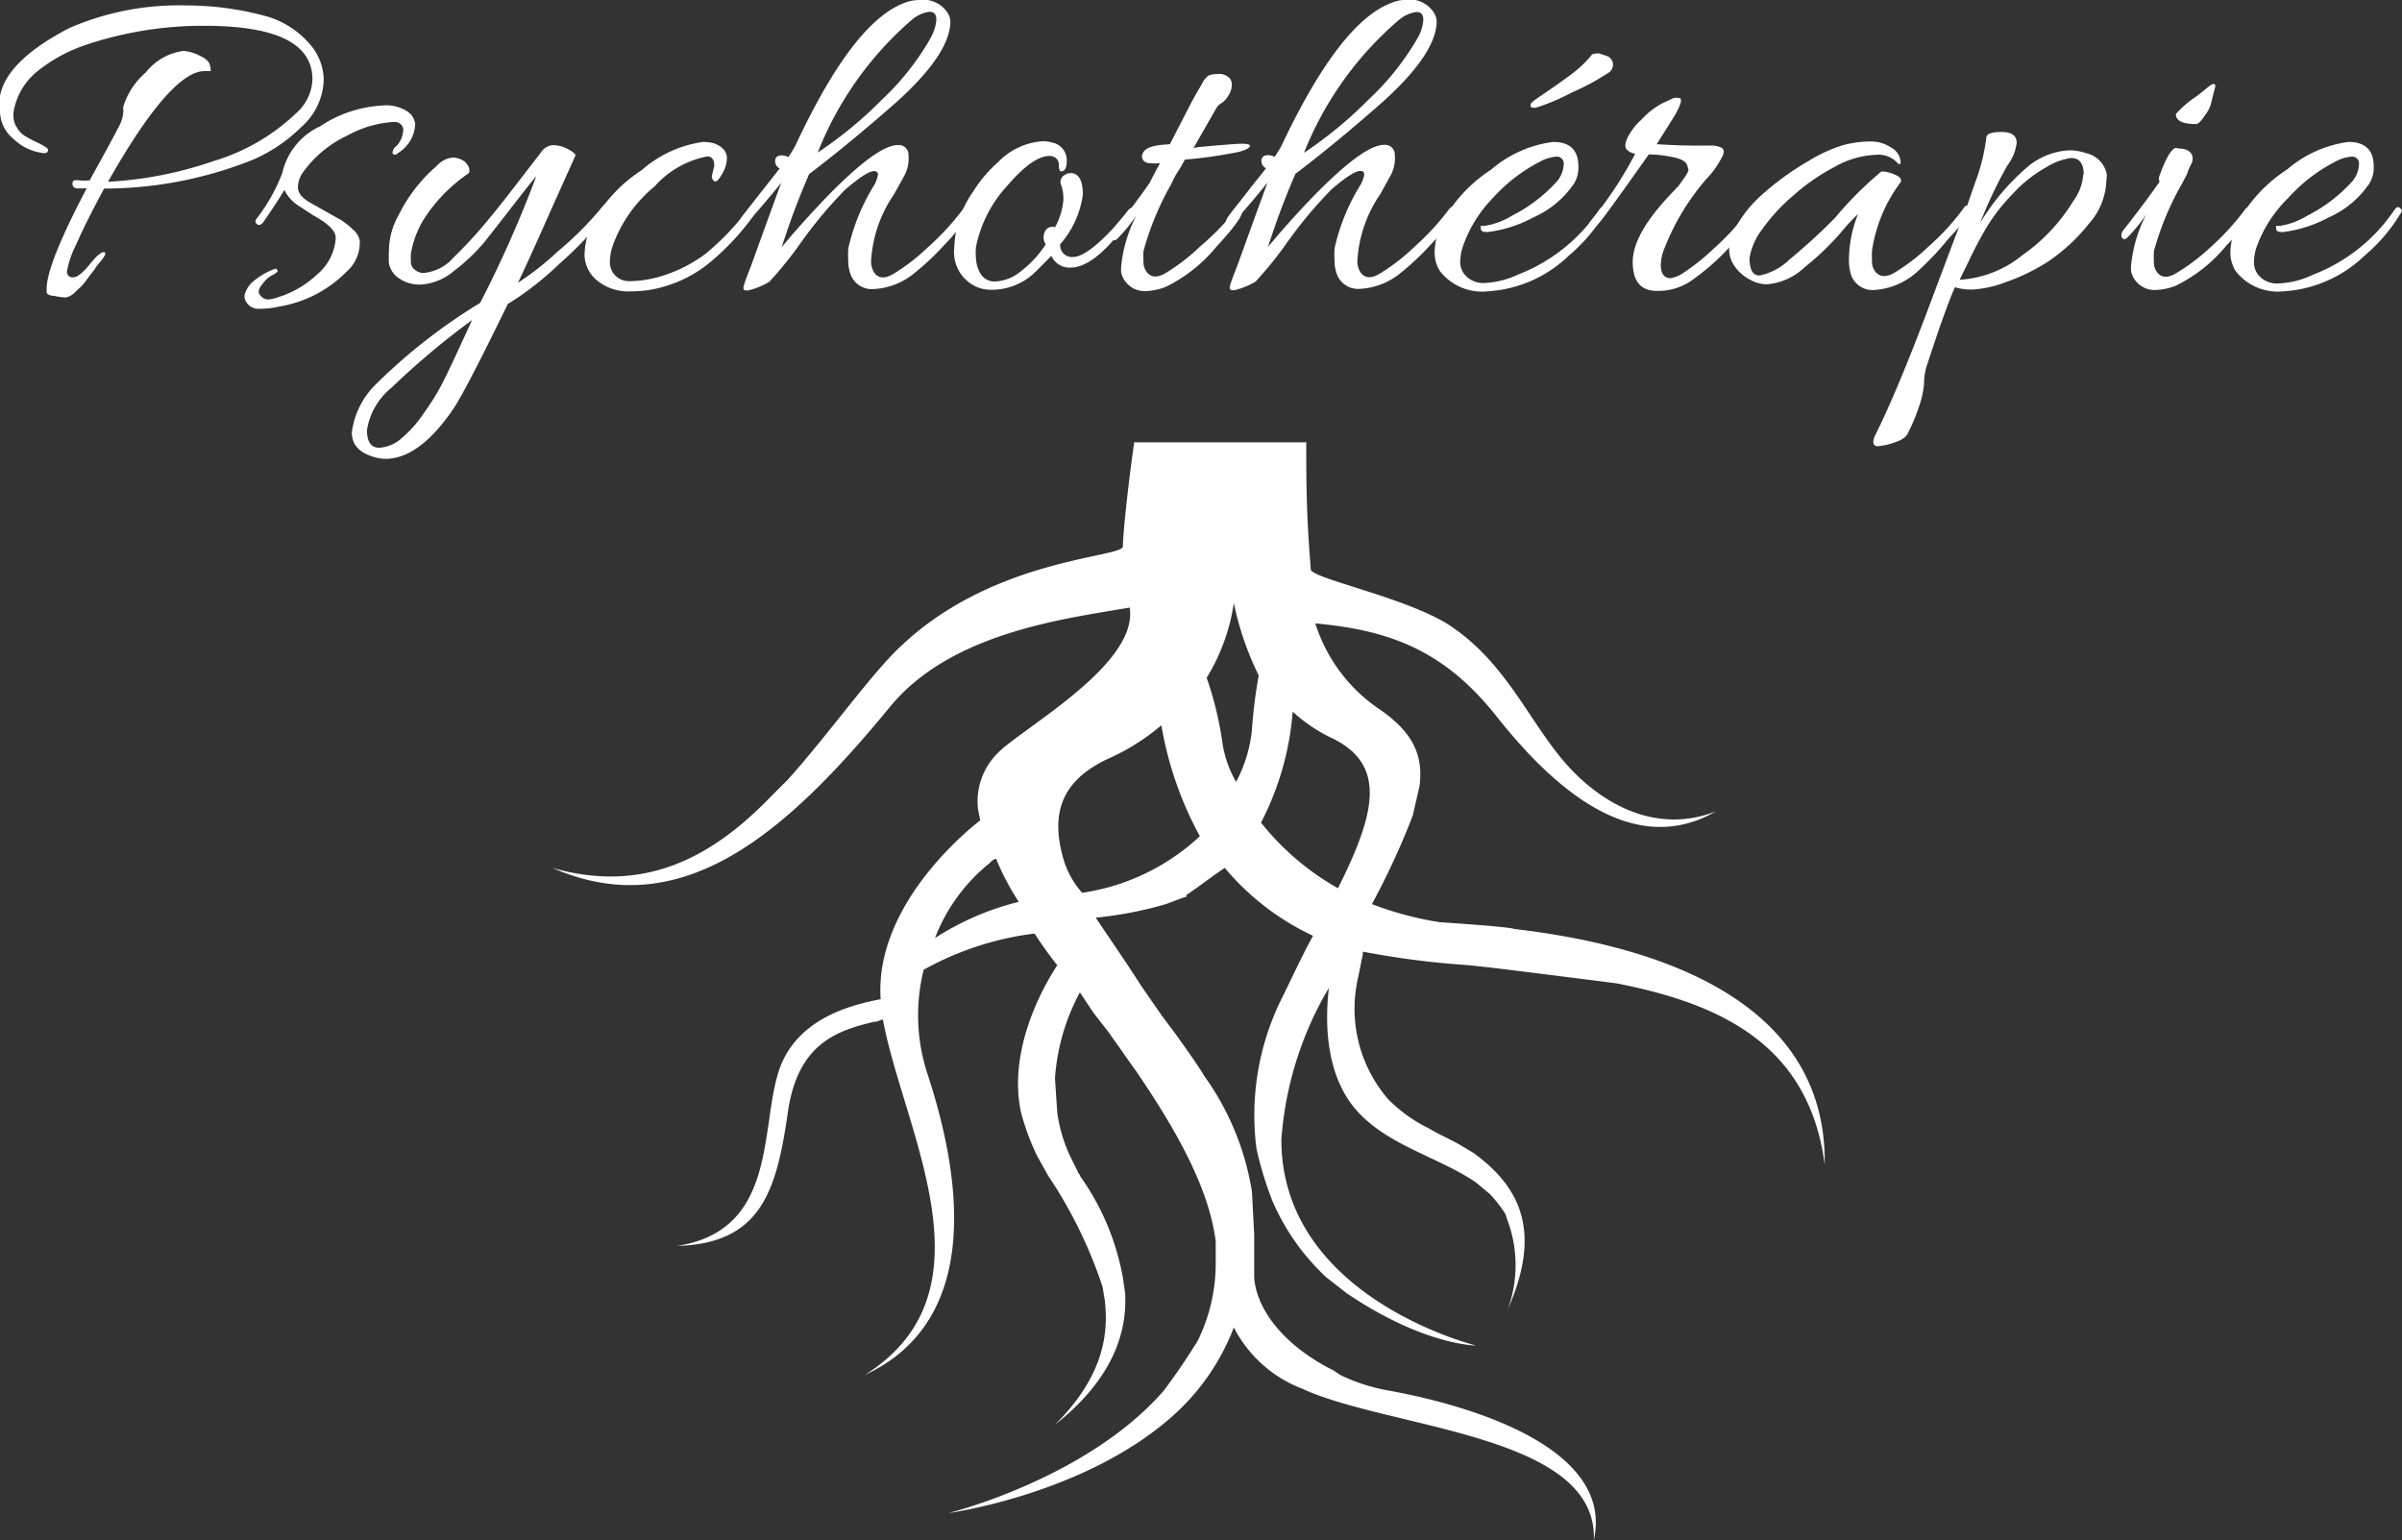
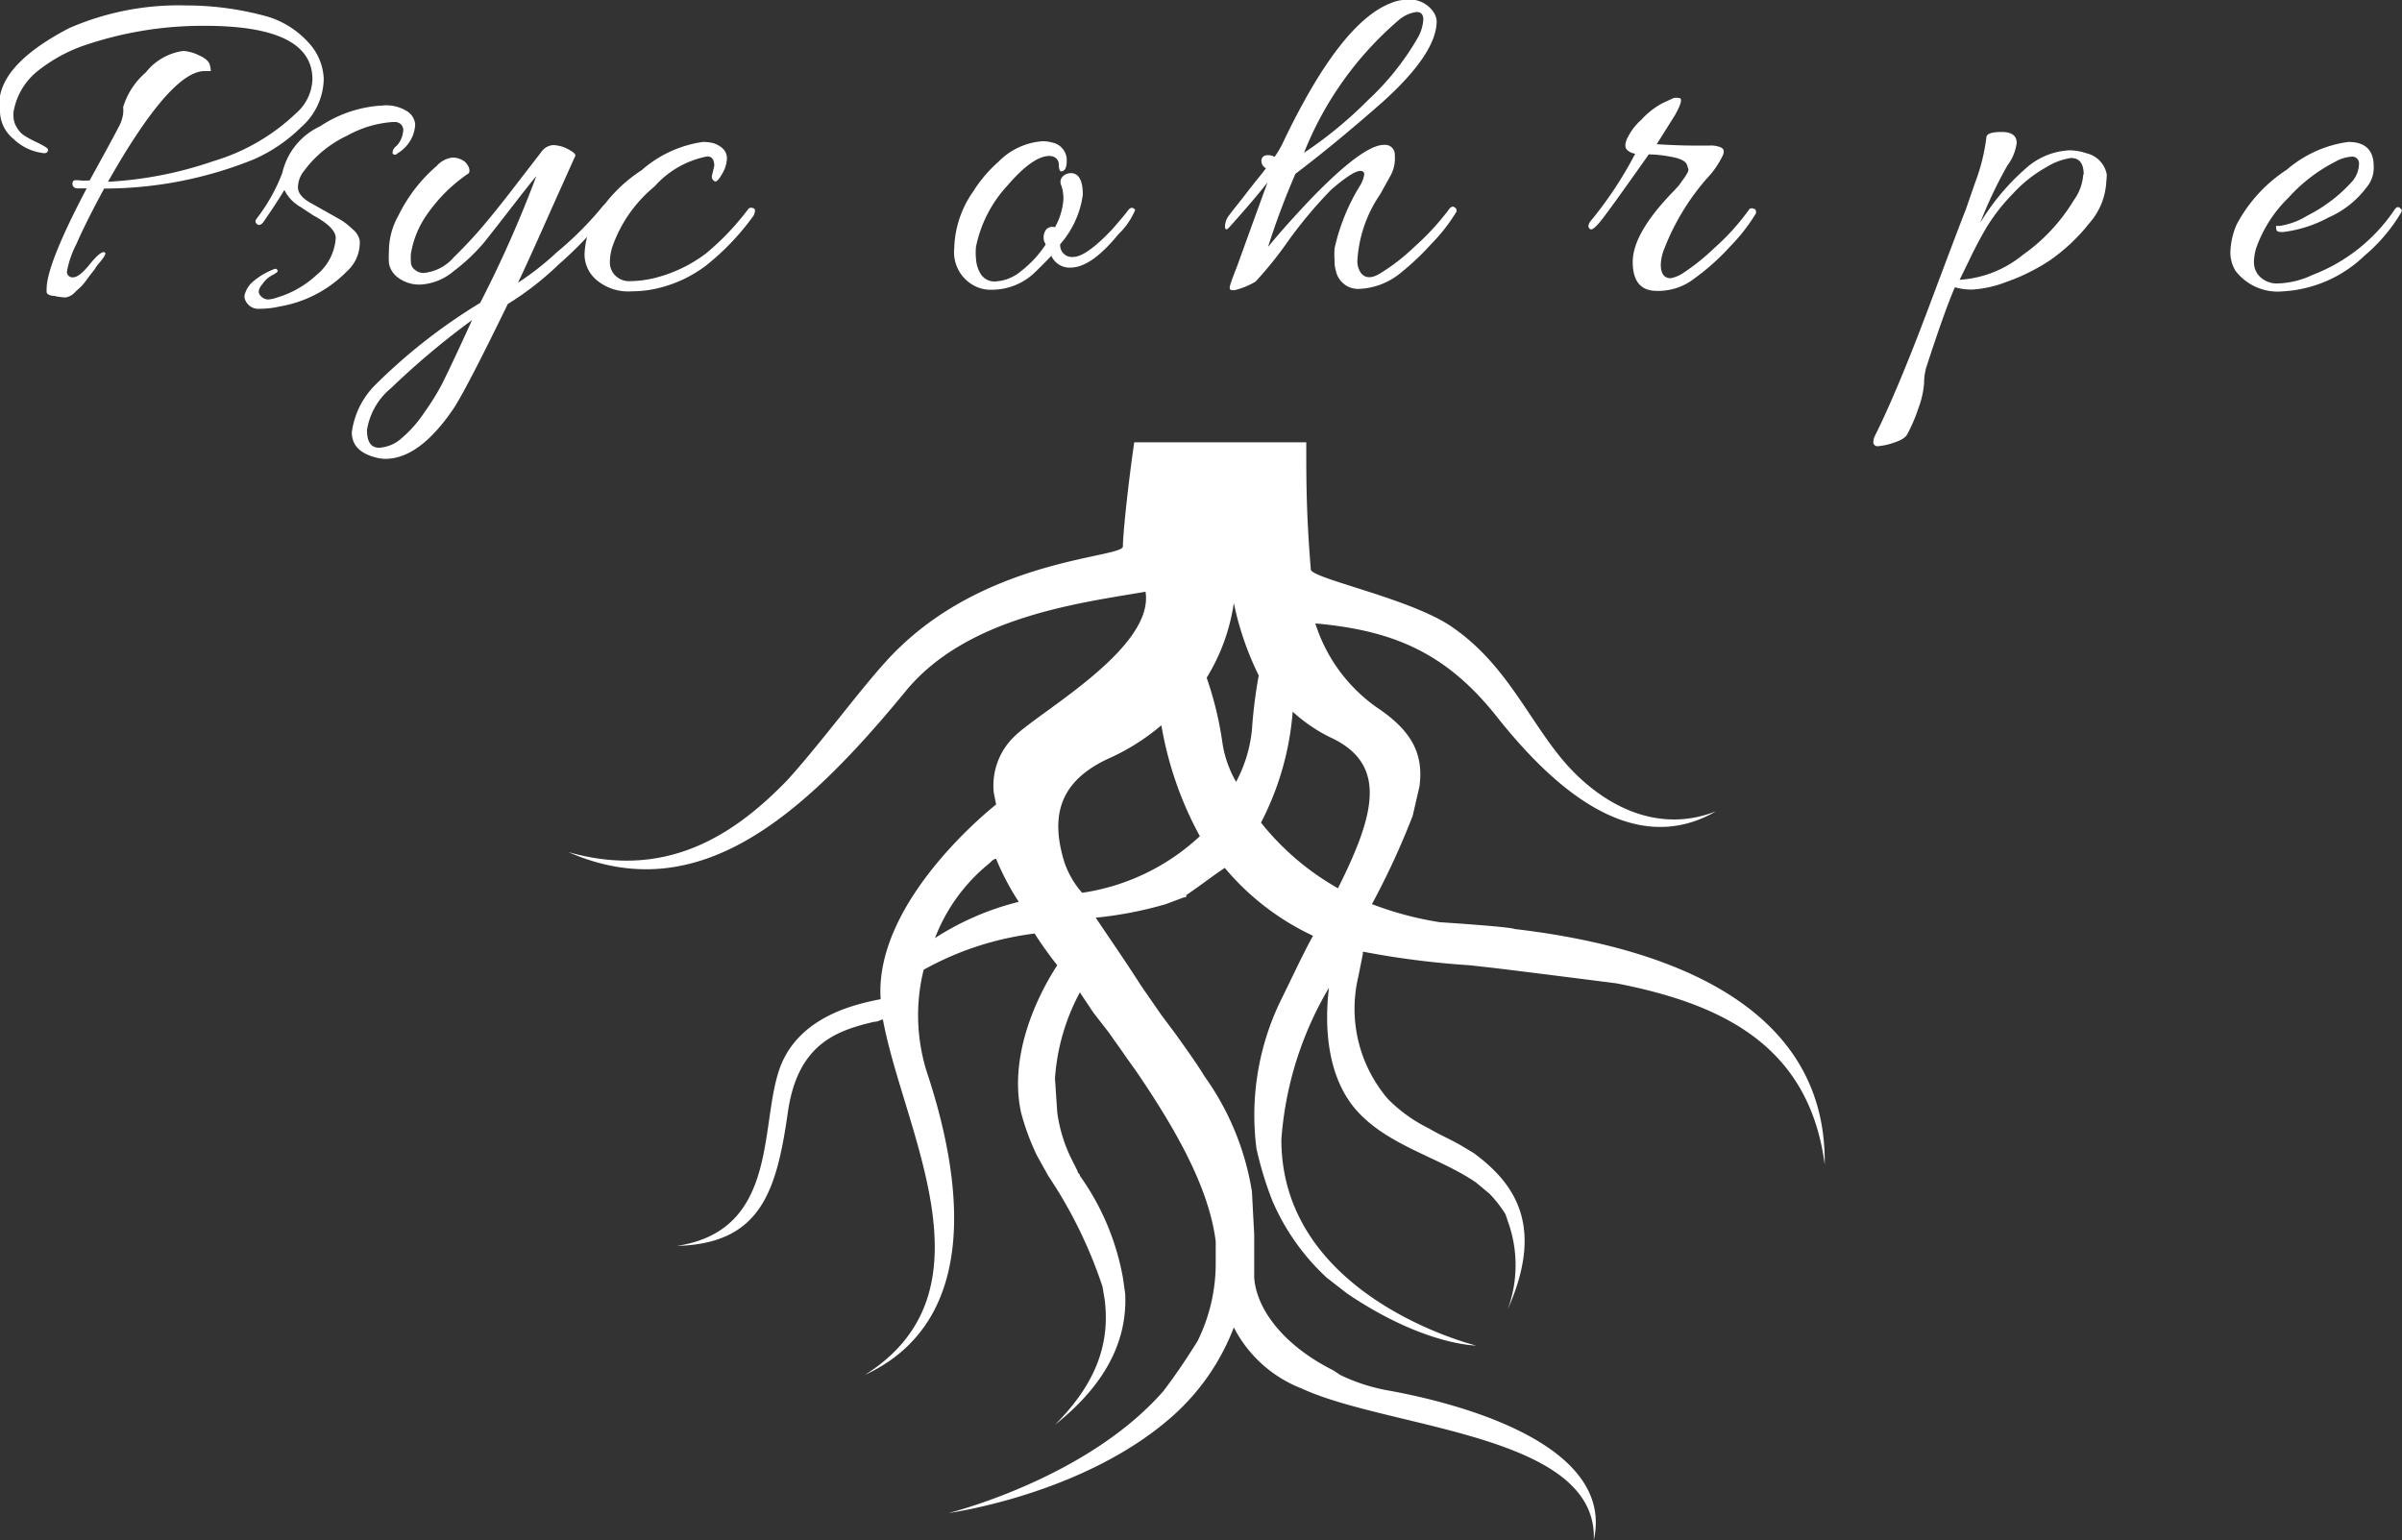
<svg xmlns="http://www.w3.org/2000/svg" id="Calque_1" data-name="Calque 1" viewBox="0 0 106.1 68.04">
  <rect x="0" y="0" width="106.1" height="68.04" fill="#333333" stroke="none" />
  <defs>
    <style>.cls-1{fill:#fff;}</style>
  </defs>
  <title>Picto_therapie_v4</title>
  <g id="Layer_1" data-name="Layer 1">
-     <path class="cls-1" d="M51.9,32.5A13.34,13.34,0,0,0,53,35.7a21.44,21.44,0,0,0-.3,2.4,6.15,6.15,0,0,1-.7,2.3,4.92,4.92,0,0,1-.6-1.7,15.24,15.24,0,0,0-.7-2.9A8.67,8.67,0,0,0,51.9,32.5ZM38.7,47.3A7.84,7.84,0,0,1,41.1,44c.1-.1.2-.2.3-.2a11.4,11.4,0,0,0,1,1.9A12.21,12.21,0,0,0,38.7,47.3Zm7.6-7.9a9.74,9.74,0,0,0,2.4-1.5,15.65,15.65,0,0,0,1.7,4.9,9.68,9.68,0,0,1-5.2,2.5,3.92,3.92,0,0,1-.8-1.4C43.8,41.9,44.2,40.4,46.3,39.4Zm-9.1-5c-1.3,1.2-3.2,3.9-5,5.9l-.7.7c-2.5,2.6-5.5,4.4-9.7,3.2,5.7,2.5,10.3-1.5,14.9-7.1,2.7-3.3,7.7-3.9,10.6-4.4.4,2.5-4.7,5.3-5.8,6.4a3,3,0,0,0-.9,2.5l.1.5S36,45.6,36.3,50c-1,.2-3.5.7-4.4,2.9-1,2.5,0,7.3-4.6,8,3.7-.1,4.4-2.4,4.9-5.9.4-2.8,1.9-3.5,3.4-3.9L36,51c.2,0,.3-.1.4-.1.9,4.9,5.1,12-.8,15.7,5.4-2.5,4.1-9.2,2.8-13.2a8.33,8.33,0,0,1-.2-4.7,13.47,13.47,0,0,1,4.9-1.6,17,17,0,0,0,1,1.4C43,50.2,42,52.7,42.5,55a10.66,10.66,0,0,0,.7,1.9l.5.9a20.21,20.21,0,0,1,2.4,4.9l.1.6c.2,1.7-.2,3.5-2.2,5.5,2.4-1.9,3.2-3.9,3.1-5.8l-.1-.7a11.14,11.14,0,0,0-1.9-4.5c0-.1-.1-.1-.1-.2l-.3-.6a6.64,6.64,0,0,1-.6-2L44,53.5a9.35,9.35,0,0,1,1.1-3.8l.6.9.7.9c.2.3.5.7.7,1l.5.7c1.7,2.5,3.2,5.1,3.5,7.5v1h0a7.73,7.73,0,0,1-.8,3.4c-.5.8-.9,1.4-1.5,2.2-3.4,3.9-9.5,5.4-9.5,5.4s5.9-.8,9.8-4.2a10,10,0,0,0,2.8-4,5.68,5.68,0,0,0,3,2.7c3.9,1.8,13.1,2,12.9,6.7.9-4-5.2-5.9-9-6.6a8.08,8.08,0,0,1-2.2-.7l-.3-.2c-2.2-1.1-3.4-2.7-3.5-4.1V60.4l-.1-1.9a12,12,0,0,0-2.1-5.1c-.3-.5-.8-1.2-1.3-1.9l-.6-.8-.9-1.3c-.7-1.1-1.4-2.1-2-3a17,17,0,0,0,3.1-.6l.8-.3c.1,0,.1,0,.1-.1.6-.4,1.1-.8,1.7-1.2a11.35,11.35,0,0,0,3.9,3c-.4.7-1,2-1.4,2.8a11.59,11.59,0,0,0-1.1,6.6,15.46,15.46,0,0,0,.7,2.3A10,10,0,0,0,56,62.3l.9.7c3.4,2.3,5.7,2.3,5.7,2.3S54,63.2,54,56.2a15.3,15.3,0,0,1,2.1-6.7c-.2,1.7-.1,4,1.3,5.5s3.6,2,5.2,3.1l.6.5a5.5,5.5,0,0,1,.7.9l.1.3a5.68,5.68,0,0,1,0,3.9c1.6-3.6.4-5.5-1.5-6.9l-.5-.3c-.5-.3-1-.5-1.5-.8a6.57,6.57,0,0,1-1.7-1.2l-.1-.1A6.12,6.12,0,0,1,57.4,49l.2-1v-.1a37.76,37.76,0,0,0,4.7.6l.9.1c.9.1,5.6.7,5.6.7,4.6.9,8.5,2.7,9.2,8,.1-7.4-7.7-9.7-13.7-10.4-.2-.1-3.3-.3-3.3-.3a14.71,14.71,0,0,1-3-.8,33.89,33.89,0,0,0,1.8-3.9l.3-1.3c.2-1.5-.4-2.5-1.9-3.5a7.18,7.18,0,0,1-2.7-3.7c3.3.3,5.7,1.2,8,4.1s5.9,6.4,9.7,4.2c-2.8,1.1-5.3-.5-6.8-2.3s-2.5-4.2-4.8-5.8c-1.8-1.3-6.4-2.2-6.3-2.6-.2-2.4-.2-4-.2-5.3v-.3H47.5c-.3,2.1-.5,4.1-.5,4.6S41.3,30.5,37.2,34.4Zm19.1,4.1c2.4,1.2,1.8,3.4.2,6.6a11.68,11.68,0,0,1-3.4-2.9,12.76,12.76,0,0,0,1.4-4.9A7.07,7.07,0,0,0,56.3,38.5Z" transform="translate(2.6 -5.86)" />
+     <path class="cls-1" d="M51.9,32.5A13.34,13.34,0,0,0,53,35.7a21.44,21.44,0,0,0-.3,2.4,6.15,6.15,0,0,1-.7,2.3,4.92,4.92,0,0,1-.6-1.7,15.24,15.24,0,0,0-.7-2.9A8.67,8.67,0,0,0,51.9,32.5ZM38.7,47.3A7.84,7.84,0,0,1,41.1,44c.1-.1.2-.2.3-.2a11.4,11.4,0,0,0,1,1.9A12.21,12.21,0,0,0,38.7,47.3Zm7.6-7.9a9.74,9.74,0,0,0,2.4-1.5,15.65,15.65,0,0,0,1.7,4.9,9.68,9.68,0,0,1-5.2,2.5,3.92,3.92,0,0,1-.8-1.4C43.8,41.9,44.2,40.4,46.3,39.4Zm-9.1-5c-1.3,1.2-3.2,3.9-5,5.9c-2.5,2.6-5.5,4.4-9.7,3.2,5.7,2.5,10.3-1.5,14.9-7.1,2.7-3.3,7.7-3.9,10.6-4.4.4,2.5-4.7,5.3-5.8,6.4a3,3,0,0,0-.9,2.5l.1.5S36,45.6,36.3,50c-1,.2-3.5.7-4.4,2.9-1,2.5,0,7.3-4.6,8,3.7-.1,4.4-2.4,4.9-5.9.4-2.8,1.9-3.5,3.4-3.9L36,51c.2,0,.3-.1.4-.1.9,4.9,5.1,12-.8,15.7,5.4-2.5,4.1-9.2,2.8-13.2a8.33,8.33,0,0,1-.2-4.7,13.47,13.47,0,0,1,4.9-1.6,17,17,0,0,0,1,1.4C43,50.2,42,52.7,42.5,55a10.66,10.66,0,0,0,.7,1.9l.5.9a20.21,20.21,0,0,1,2.4,4.9l.1.6c.2,1.7-.2,3.5-2.2,5.5,2.4-1.9,3.2-3.9,3.1-5.8l-.1-.7a11.14,11.14,0,0,0-1.9-4.5c0-.1-.1-.1-.1-.2l-.3-.6a6.64,6.64,0,0,1-.6-2L44,53.5a9.35,9.35,0,0,1,1.1-3.8l.6.9.7.9c.2.3.5.7.7,1l.5.7c1.7,2.5,3.2,5.1,3.5,7.5v1h0a7.73,7.73,0,0,1-.8,3.4c-.5.8-.9,1.4-1.5,2.2-3.4,3.9-9.5,5.4-9.5,5.4s5.9-.8,9.8-4.2a10,10,0,0,0,2.8-4,5.68,5.68,0,0,0,3,2.7c3.9,1.8,13.1,2,12.9,6.7.9-4-5.2-5.9-9-6.6a8.08,8.08,0,0,1-2.2-.7l-.3-.2c-2.2-1.1-3.4-2.7-3.5-4.1V60.4l-.1-1.9a12,12,0,0,0-2.1-5.1c-.3-.5-.8-1.2-1.3-1.9l-.6-.8-.9-1.3c-.7-1.1-1.4-2.1-2-3a17,17,0,0,0,3.1-.6l.8-.3c.1,0,.1,0,.1-.1.6-.4,1.1-.8,1.7-1.2a11.35,11.35,0,0,0,3.9,3c-.4.7-1,2-1.4,2.8a11.59,11.59,0,0,0-1.1,6.6,15.46,15.46,0,0,0,.7,2.3A10,10,0,0,0,56,62.3l.9.7c3.4,2.3,5.7,2.3,5.7,2.3S54,63.2,54,56.2a15.3,15.3,0,0,1,2.1-6.7c-.2,1.7-.1,4,1.3,5.5s3.6,2,5.2,3.1l.6.5a5.5,5.5,0,0,1,.7.9l.1.3a5.68,5.68,0,0,1,0,3.9c1.6-3.6.4-5.5-1.5-6.9l-.5-.3c-.5-.3-1-.5-1.5-.8a6.57,6.57,0,0,1-1.7-1.2l-.1-.1A6.12,6.12,0,0,1,57.4,49l.2-1v-.1a37.76,37.76,0,0,0,4.7.6l.9.1c.9.1,5.6.7,5.6.7,4.6.9,8.5,2.7,9.2,8,.1-7.4-7.7-9.7-13.7-10.4-.2-.1-3.3-.3-3.3-.3a14.71,14.71,0,0,1-3-.8,33.89,33.89,0,0,0,1.8-3.9l.3-1.3c.2-1.5-.4-2.5-1.9-3.5a7.18,7.18,0,0,1-2.7-3.7c3.3.3,5.7,1.2,8,4.1s5.9,6.4,9.7,4.2c-2.8,1.1-5.3-.5-6.8-2.3s-2.5-4.2-4.8-5.8c-1.8-1.3-6.4-2.2-6.3-2.6-.2-2.4-.2-4-.2-5.3v-.3H47.5c-.3,2.1-.5,4.1-.5,4.6S41.3,30.5,37.2,34.4Zm19.1,4.1c2.4,1.2,1.8,3.4.2,6.6a11.68,11.68,0,0,1-3.4-2.9,12.76,12.76,0,0,0,1.4-4.9A7.07,7.07,0,0,0,56.3,38.5Z" transform="translate(2.6 -5.86)" />
  </g>
  <path class="cls-1" d="M.36,17.84a.24.24,0,0,0,.27.27q.27,0,.73-.57T2,17t-.27.54a1.36,1.36,0,0,0-.15.22L1.39,18l-.2.27a2.53,2.53,0,0,1-.23.27l-.23.21A.73.73,0,0,1,.3,19a2.45,2.45,0,0,1-.51-.07c-.22,0-.33-.1-.33-.16a1.19,1.19,0,0,1,0-.15q0-1.08,1.77-4.44l-.43,0A.2.2,0,0,1,.6,14q0-.15.08-.17a.72.72,0,0,1,.24,0,3,3,0,0,0,.44,0q1.06-1.92,1.27-2.34a1.68,1.68,0,0,0,.21-.61,1.57,1.57,0,0,0,0-.29,3.27,3.27,0,0,1,1-1.53A2.54,2.54,0,0,1,5.5,8.11a1.82,1.82,0,0,1,.68.19c.28.12.45.27.49.43S6.72,9,6.7,9s-.07,0-.14,0l-.12,0q-1.5,0-4.27,4.89a17,17,0,0,0,4.65-.91,9,9,0,0,0,3.65-2.11,2.08,2.08,0,0,0,.73-1.5Q11.21,7,6.44,7a16.24,16.24,0,0,0-5.21.83A6.92,6.92,0,0,0-1,9.05,2.93,2.93,0,0,0-2,10.8a1.43,1.43,0,0,0,0,.27.86.86,0,0,0,.14.41,1,1,0,0,0,.32.36,4.74,4.74,0,0,0,.53.29,3.56,3.56,0,0,1,.46.25c.08.06.09.11.05.18s-.13.08-.27.05A2.25,2.25,0,0,1-2,12,1.6,1.6,0,0,1-2.6,10.8a1.72,1.72,0,0,1,0-.37,3.26,3.26,0,0,1,0-.33q.29-1.56,3.06-3a12.11,12.11,0,0,1,5.16-1,13.41,13.41,0,0,1,3.62.5,4,4,0,0,1,1.83,1.19,2.47,2.47,0,0,1,.63,1.56,2.89,2.89,0,0,1-1,2.13A6.94,6.94,0,0,1,8.61,12.9,17.67,17.67,0,0,1,2,14.19q-.81,1.5-1.22,2.44A4.32,4.32,0,0,0,.36,17.84Z" transform="translate(2.6 -5.86)" />
  <path class="cls-1" d="M9,18.4q-.27.31-.11.5a.45.45,0,0,0,.35.19A1.41,1.41,0,0,0,9.65,19,4.4,4.4,0,0,0,11.39,18a2.29,2.29,0,0,0,.84-1.63q0-.46-1-1L10.67,15a1.76,1.76,0,0,1-.71-.75q-.29.5-.94,1.44c-.1.11-.19.14-.27.07s-.09-.15,0-.26a7.88,7.88,0,0,0,1.12-2,3,3,0,0,1,1.67-2.06,5.48,5.48,0,0,1,2.77-.92,1.71,1.71,0,0,1,1.11.28.77.77,0,0,1,.32.55,1.58,1.58,0,0,1-.16.62,1.63,1.63,0,0,1-.63.67.13.13,0,0,1-.21,0c0-.08,0-.2.18-.34a1.05,1.05,0,0,0,.28-.59.36.36,0,0,0-.33-.46h-.13a4.83,4.83,0,0,0-2,.6,5,5,0,0,0-1.91,1.56,1.18,1.18,0,0,0-.27.72q0,.36.5.66l.71.4.71.4a3.25,3.25,0,0,1,.5.4.85.85,0,0,1,.31.5,1.7,1.7,0,0,1-.58,1.37A5.42,5.42,0,0,1,9.75,19.4a3.82,3.82,0,0,1-.88.1.62.62,0,0,1-.61-.33.44.44,0,0,1-.06-.26,1.17,1.17,0,0,1,.33-.57,3.2,3.2,0,0,1,1-.6.1.1,0,0,1,.13.12s-.09.09-.22.15A1.14,1.14,0,0,0,9,18.4Z" transform="translate(2.6 -5.86)" />
  <path class="cls-1" d="M14.42,26.13a1.77,1.77,0,0,1-.42-.06q-1.06-.27-1.06-1.11A3.63,3.63,0,0,1,14,22.84a24.94,24.94,0,0,1,4.61-3.6,51.57,51.57,0,0,0,2.48-5.6q-.25.29-1,1.26t-1.29,1.65a8.27,8.27,0,0,1-1.35,1.28,2.48,2.48,0,0,1-1.46.6,1.57,1.57,0,0,1-1-.3,1,1,0,0,1-.41-.64,4.65,4.65,0,0,1,0-.56A3.21,3.21,0,0,1,15,15.38a6.86,6.86,0,0,1,1.69-2.19,1.1,1.1,0,0,1,.7-.37.9.9,0,0,1,.55.19q.27.29.17.5a7,7,0,0,0-1.81,1.77,4.21,4.21,0,0,0-.75,1.79,2.64,2.64,0,0,0,0,.36.42.42,0,0,0,.18.35.59.59,0,0,0,.36.14,2,2,0,0,0,1.35-.69q.71-.69,1.35-1.45T20.21,14l1.08-1.4a.71.71,0,0,1,.53-.33,1.47,1.47,0,0,1,.69.19q.35.19.3.29l-1.06,2.36q-1,2.26-1.47,3.24A12.49,12.49,0,0,0,22,17,14.83,14.83,0,0,0,24,15c.14-.17.23-.18.27,0a.32.32,0,0,1,0,.14.5.5,0,0,1-.13.26,17.17,17.17,0,0,1-2.06,2.14,13.23,13.23,0,0,1-2.25,1.75q-1.77,3.64-2.37,4.58Q15.94,26.13,14.42,26.13ZM18.25,20a34.8,34.8,0,0,0-3.57,3,3,3,0,0,0-1.07,1.86q0,.78.54.78a1.64,1.64,0,0,0,1-.43,5.38,5.38,0,0,0,1-1.14,10.43,10.43,0,0,0,.76-1.22q.26-.51.72-1.5T18.25,20Z" transform="translate(2.6 -5.86)" />
  <path class="cls-1" d="M28.85,13.61l.1-.42q0-.42-.31-.42a4.16,4.16,0,0,0-2.33,1.33,6,6,0,0,0-1.87,2.69,2.27,2.27,0,0,0-.1.64.82.82,0,0,0,.13.47.86.86,0,0,0,.77.38,4.83,4.83,0,0,0,1.12-.15,6.29,6.29,0,0,0,2.22-1.07,11.54,11.54,0,0,0,1.86-1.95.16.16,0,0,1,.2-.06c.08,0,.11.07.11.11a.63.63,0,0,1-.06.22,11,11,0,0,1-2.09,2.2,5.66,5.66,0,0,1-2.53,1.09,5.21,5.21,0,0,1-.77.06,2.18,2.18,0,0,1-1.55-.5,1.49,1.49,0,0,1-.53-1.1,3.46,3.46,0,0,1,.29-1.31,6.53,6.53,0,0,1,2.23-2.44,5.21,5.21,0,0,1,2.71-1.25,1.83,1.83,0,0,1,.48.06q.58.21.58.67a1.45,1.45,0,0,1-.23.71q-.23.4-.34.28A.22.22,0,0,1,28.85,13.61Z" transform="translate(2.6 -5.86)" />
-   <path class="cls-1" d="M37.32,6A1.83,1.83,0,0,1,38,5.86a1.28,1.28,0,0,1,1.21.5.82.82,0,0,1,.17.44q0,1.42-2.37,3.56-2.1,1.85-3.87,3.19a34.22,34.22,0,0,0-1.21,3.23q.75-.92,1.89-2.12,2.31-2.39,3.23-2.39a.43.43,0,0,1,.48.46,1.58,1.58,0,0,1-.2.92l-.45.81a5.77,5.77,0,0,0-1,2.89.89.89,0,0,0,.17.6q.29.33.83,0a8.82,8.82,0,0,0,1.51-1.17,11.22,11.22,0,0,0,1.57-1.71c.07-.07.14-.09.2-.05s.09.07.09.1a.22.22,0,0,1,0,.11,7.87,7.87,0,0,1-1.12,1.43,11.19,11.19,0,0,1-1.31,1.24,3.07,3.07,0,0,1-1.83.73,1,1,0,0,1-1.06-.79,1.42,1.42,0,0,1-.06-.45,3.9,3.9,0,0,1,0-.55,9,9,0,0,1,1.1-2.73,1.37,1.37,0,0,0,.21-.53q0-.16-.17-.16-.33,0-1.29.83a19.68,19.68,0,0,0-1.91,2.28,16.51,16.51,0,0,1-1.43,1.78,3.36,3.36,0,0,1-.93.38c-.12,0-.18,0-.2-.05a.17.17,0,0,1,0-.13q0-.08.33-.92,1-2.77,1.33-3.66-.69.87-1.71,2c-.11.11-.17.09-.17-.07a.82.82,0,0,1,.19-.49q.19-.25.78-1t.84-1.07a.35.35,0,0,1-.2-.29.25.25,0,0,1,.13-.26.57.57,0,0,1,.45.05,4.11,4.11,0,0,0,.38-.65Q35.09,6.86,37.32,6Zm1.17,1.56a1.86,1.86,0,0,0,.27-.84q0-.34-.3-.34a1.51,1.51,0,0,0-.8.37,15,15,0,0,0-4.14,5.85,18.12,18.12,0,0,0,2.83-2.33A11.7,11.7,0,0,0,38.49,7.57Z" transform="translate(2.6 -5.86)" />
  <path class="cls-1" d="M44,15.9a3,3,0,0,0,.37-1.19,1.83,1.83,0,0,0-.09-.66.34.34,0,0,1,.08-.41.51.51,0,0,1,.45-.12q.42.1.42.94a4.16,4.16,0,0,1-1,2.19.52.52,0,0,0,.58.56q.56,0,1.71-1.21.54-.62.68-.81c.09-.13.17-.17.24-.14s.1.07.1.09a3.2,3.2,0,0,1-.75,1.08q-1.19,1.46-2.1,1.46a.87.87,0,0,1-.85-.52q-.42.44-.81.81a2.74,2.74,0,0,1-1.81.69,1.56,1.56,0,0,1-.94-.27,1.67,1.67,0,0,1-.73-1.56,4.55,4.55,0,0,1,.83-2.5A6,6,0,0,1,41.51,13a3,3,0,0,1,1.94-.9,1.52,1.52,0,0,1,.44.06.79.79,0,0,1,.63.79q0,.48-.25.48c-.07,0-.1-.13-.1-.31s-.14-.37-.42-.37q-.73,0-1.87,1.33a5.61,5.61,0,0,0-1.37,2.69,2.86,2.86,0,0,0,0,.51,1.45,1.45,0,0,0,.19.65.71.71,0,0,0,.7.36,1.9,1.9,0,0,0,1.11-.46,4.87,4.87,0,0,0,1.08-1.17l-.06-.12a.59.59,0,0,1,.08-.54A.37.37,0,0,1,44,15.9Z" transform="translate(2.6 -5.86)" />
-   <path class="cls-1" d="M50.32,12.36q1.6-.15,1.95-.15t.34.1c0,.08-.16.17-.49.26a20.6,20.6,0,0,1-2.38.34l-.25.44a3.15,3.15,0,0,0-.33.6,12.8,12.8,0,0,0-1.25,3,4.5,4.5,0,0,0,0,.48.7.7,0,0,0,.17.48q.29.33.83,0a8.82,8.82,0,0,0,1.51-1.17A11.22,11.22,0,0,0,52,15.11a.15.15,0,0,1,.21,0q.31.15-1.08,1.65a6.69,6.69,0,0,1-2.23,1.77,2.68,2.68,0,0,1-.87.19,1.07,1.07,0,0,1-1.1-.79,1.3,1.3,0,0,1,0-.35,6.1,6.1,0,0,1,.67-2.21,6.71,6.71,0,0,1-.81,1q-.19.21-.29,0a.26.26,0,0,1,0-.11.31.31,0,0,1,.08-.18q1-1.27,1.6-2.14s.15-.31.46-.87a2.17,2.17,0,0,1-.43,0,.38.38,0,0,1-.32-.14.3.3,0,0,1,0-.32q.15-.33,1.1-.37a.08.08,0,0,1,.08,0l1-1.94.19-.34.16-.27.11-.2a.83.83,0,0,1,.1-.15l.08-.08c.06-.08.22-.13.49-.13a.61.61,0,0,1,.55.23.48.48,0,0,1,.06.28.85.85,0,0,1-.15.44,1,1,0,0,1-.31.34.6.6,0,0,0-.23.23l-1,1.75Z" transform="translate(2.6 -5.86)" />
  <path class="cls-1" d="M58.83,6a1.83,1.83,0,0,1,.65-.15,1.28,1.28,0,0,1,1.21.5.82.82,0,0,1,.17.44q0,1.42-2.37,3.56-2.1,1.85-3.87,3.19a34.22,34.22,0,0,0-1.21,3.23q.75-.92,1.89-2.12,2.31-2.39,3.23-2.39a.43.43,0,0,1,.48.46,1.58,1.58,0,0,1-.2.92l-.45.81a5.77,5.77,0,0,0-1,2.89.89.89,0,0,0,.17.6q.29.33.83,0a8.82,8.82,0,0,0,1.51-1.17,11.22,11.22,0,0,0,1.57-1.71c.07-.07.14-.09.2-.05s.09.07.09.1a.22.22,0,0,1,0,.11,7.87,7.87,0,0,1-1.12,1.43,11.19,11.19,0,0,1-1.31,1.24,3.07,3.07,0,0,1-1.83.73,1,1,0,0,1-1.06-.79,1.42,1.42,0,0,1-.06-.45,3.9,3.9,0,0,1,0-.55,9,9,0,0,1,1.1-2.73,1.37,1.37,0,0,0,.21-.53q0-.16-.17-.16-.33,0-1.29.83a19.68,19.68,0,0,0-1.91,2.28,16.51,16.51,0,0,1-1.43,1.78,3.37,3.37,0,0,1-.93.38c-.12,0-.18,0-.2-.05a.17.17,0,0,1,0-.13q0-.08.33-.92,1-2.77,1.33-3.66-.69.87-1.71,2c-.11.11-.17.09-.17-.07a.82.82,0,0,1,.19-.49c.12-.17.39-.49.78-1s.68-.84.84-1.07a.35.35,0,0,1-.2-.29.25.25,0,0,1,.13-.26.57.57,0,0,1,.45.05,4.11,4.11,0,0,0,.38-.65Q56.6,6.86,58.83,6ZM60,7.57a1.86,1.86,0,0,0,.27-.84q0-.34-.3-.34a1.51,1.51,0,0,0-.8.37A15,15,0,0,0,55,12.61a18.12,18.12,0,0,0,2.83-2.33A11.7,11.7,0,0,0,60,7.57Z" transform="translate(2.6 -5.86)" />
-   <path class="cls-1" d="M66,12.13q1.12,0,1.12,1.08a1.33,1.33,0,0,1-.31.92,4.2,4.2,0,0,1-1.69,1.34,5.68,5.68,0,0,1-2,.64c-.19,0-.3,0-.31-.17s0-.09.05-.1l.11,0a3.31,3.31,0,0,0,1.23-.46,6.72,6.72,0,0,0,2-1.54,1.24,1.24,0,0,0,.27-.72.3.3,0,0,0-.33-.34,1.77,1.77,0,0,0-.73.23,7.18,7.18,0,0,0-2.06,1.59A5.76,5.76,0,0,0,62,16.8a2.19,2.19,0,0,0-.1.66.89.89,0,0,0,.27.61,1.08,1.08,0,0,0,.83.29A3.87,3.87,0,0,0,64.43,18a7.65,7.65,0,0,0,3.62-2.89c.08-.11.16-.13.23-.06s.12.13,0,.25a7.43,7.43,0,0,1-1.58,1.85,5.64,5.64,0,0,1-3.6,1.58,2.35,2.35,0,0,1-2.1-.9,1.53,1.53,0,0,1-.23-.85,3.32,3.32,0,0,1,.27-1.19,6.54,6.54,0,0,1,2.23-2.44A5.22,5.22,0,0,1,66,12.13Zm2-3.92.4.13a.43.43,0,0,1,.25.37.46.46,0,0,1-.15.33,10.72,10.72,0,0,1-1.7.92,8.77,8.77,0,0,1-1.57.66c-.14,0-.21,0-.21-.06a.19.19,0,0,1,0-.13,2,2,0,0,1,.27-.22l.51-.35.42-.29.51-.37a5,5,0,0,0,1-.94A.68.68,0,0,1,68,8.22Z" transform="translate(2.6 -5.86)" />
  <path class="cls-1" d="M70.58,18.71q-1.06,0-1.06-1.28t1.83-3.15l.21-.23.15-.21q.29-.39.27-.5l-.06-.19q-.08-.25-.69-.36a5.54,5.54,0,0,0-1-.11q-1.87,2.65-2.17,3t-.4.31a.17.17,0,0,1-.1-.15.51.51,0,0,1,.13-.25,17.07,17.07,0,0,0,1.94-2.94.63.63,0,0,1-.37-.18q-.13-.14,0-.46a2.61,2.61,0,0,1,.64-.86,3.51,3.51,0,0,1,.93-.73l.5-.23a.61.61,0,0,1,.23,0q.25,0-.17.75l-.81,1.29q.94.06,1.6.06l.73,0a1.1,1.1,0,0,1,.52.09q.17.09.08.32a3.9,3.9,0,0,1-.73,1.06,10.48,10.48,0,0,0-1.87,3.1,2,2,0,0,0-.15.69q0,.6.44.6a1.49,1.49,0,0,0,.55-.23,9.59,9.59,0,0,0,1.36-1.09,10.23,10.23,0,0,0,1.54-1.7.15.15,0,0,1,.2-.05c.08,0,.11.07.11.1a.21.21,0,0,1,0,.11,8,8,0,0,1-1.12,1.44,10.19,10.19,0,0,1-1.58,1.42A2.59,2.59,0,0,1,70.58,18.71Z" transform="translate(2.6 -5.86)" />
-   <path class="cls-1" d="M75.43,18.42a1.58,1.58,0,0,1-.72-.2,1.87,1.87,0,0,1-.66-.56,1.28,1.28,0,0,1-.27-.78,1.74,1.74,0,0,1,.19-.79,5.45,5.45,0,0,1,1.34-1.7A12,12,0,0,1,77.24,13a6.67,6.67,0,0,1,1.58-.73A4.69,4.69,0,0,1,80,12.11a1.6,1.6,0,0,1,.95.28.77.77,0,0,1,.4.59c0,.07,0,.11,0,.12s0,0-.1,0a1.14,1.14,0,0,0-1-.4,3.94,3.94,0,0,0-1.77.51,9.2,9.2,0,0,0-1.86,1.28A8.16,8.16,0,0,0,75.23,16a2.85,2.85,0,0,0-.55,1.26q0,.77.44.77a2.66,2.66,0,0,0,1.33-.71,26.32,26.32,0,0,0,2-1.83,16.17,16.17,0,0,1,2.06-2.06,1.65,1.65,0,0,1,.6.15c.24.1.31.22.23.35a6.62,6.62,0,0,0-1.25,3,4.46,4.46,0,0,0,0,.48.69.69,0,0,0,.17.48q.31.33.85,0a8.82,8.82,0,0,0,1.51-1.17,10.4,10.4,0,0,0,1.55-1.71.14.14,0,0,1,.19-.05c.07,0,.1.07.1.09q0,.31-1,1.36A12.23,12.23,0,0,1,82,17.94a3.11,3.11,0,0,1-1.81.73,1,1,0,0,1-1.06-.79,2.32,2.32,0,0,1-.06-.56,5.56,5.56,0,0,1,.4-2,8,8,0,0,0-.77.83,12.32,12.32,0,0,1-1.59,1.52A2.73,2.73,0,0,1,75.43,18.42Z" transform="translate(2.6 -5.86)" />
  <path class="cls-1" d="M90.44,13.86a3,3,0,0,1-.75,1.86,8.18,8.18,0,0,1-1.77,1.66,8.75,8.75,0,0,1-1.91.94,5,5,0,0,1-1.46.33,2.6,2.6,0,0,1-.8-.1q-.46,1.06-1.27,3.56a2.58,2.58,0,0,0-.09.68,4,4,0,0,1-.25,1.1A7.23,7.23,0,0,1,81.67,25q-.1.25-.6.41a2.78,2.78,0,0,1-.71.16.18.18,0,0,1-.21-.21.63.63,0,0,1,.06-.23q1-2,2.41-5.76t1.6-4.22l.42-1.21a8.57,8.57,0,0,0,.5-2q0-.25.67-.25t.67.48a2.08,2.08,0,0,1-.41,1,19.33,19.33,0,0,0-1.2,2.53,10.24,10.24,0,0,1,2-2.39,3.11,3.11,0,0,1,1.94-.81,2.35,2.35,0,0,1,.75.13,1.18,1.18,0,0,1,.9.94A2.52,2.52,0,0,1,90.44,13.86Zm-1-.29q0-.73-.56-.73a2.78,2.78,0,0,0-1.08.4,5.91,5.91,0,0,0-1.5,1.19,8.29,8.29,0,0,0-1.16,1.49q-.41.7-.76,1.44l-.42.86a4.88,4.88,0,0,0,2.79-1.1A8,8,0,0,0,89,14.71,2.19,2.19,0,0,0,89.42,13.57Z" transform="translate(2.6 -5.86)" />
-   <path class="cls-1" d="M93.61,12.42q.52,0,.63.33a.52.52,0,0,1-.05.36,3,3,0,0,0-.13.28l-.06.17-.21.4a12.8,12.8,0,0,0-1.25,3,4.5,4.5,0,0,0,0,.48.7.7,0,0,0,.17.48q.29.33.83,0A8.82,8.82,0,0,0,95,16.82a11.22,11.22,0,0,0,1.57-1.71.14.14,0,0,1,.19-.05c.07,0,.1.07.1.1a.21.21,0,0,1,0,.11,8.11,8.11,0,0,1-1.12,1.44,6.69,6.69,0,0,1-2.23,1.77,2.68,2.68,0,0,1-.87.19,1.07,1.07,0,0,1-1.1-.79,1.3,1.3,0,0,1,0-.35,6.1,6.1,0,0,1,.67-2.21,6.71,6.71,0,0,1-.81,1q-.19.21-.29,0a.26.26,0,0,1,0-.11.31.31,0,0,1,.08-.18q1-1.27,1.6-2.14a.34.34,0,0,1,0-.27q.42-1.17.73-1.23Zm1.65-2.77-.17.67a1.36,1.36,0,0,1-.27.6q-.27.42-.42.42-.89,0-.89-.44a4.41,4.41,0,0,1,.89-.77l.35-.27q.33-.29.42-.29A.07.07,0,0,1,95.25,9.65Z" transform="translate(2.6 -5.86)" />
  <path class="cls-1" d="M101.13,12.13q1.12,0,1.12,1.08a1.33,1.33,0,0,1-.31.92,4.2,4.2,0,0,1-1.69,1.34,5.68,5.68,0,0,1-2,.64c-.19,0-.3,0-.31-.17s0-.09.05-.1l.11,0a3.31,3.31,0,0,0,1.23-.46,6.72,6.72,0,0,0,2-1.54,1.24,1.24,0,0,0,.27-.72.3.3,0,0,0-.33-.34,1.77,1.77,0,0,0-.73.23,7.18,7.18,0,0,0-2.06,1.59,5.76,5.76,0,0,0-1.42,2.22,2.19,2.19,0,0,0-.1.66.89.89,0,0,0,.27.61,1.08,1.08,0,0,0,.83.29A3.87,3.87,0,0,0,99.56,18a7.65,7.65,0,0,0,3.62-2.89c.08-.11.16-.13.23-.06s.08.06.08.1a.26.26,0,0,1-.06.15,7.43,7.43,0,0,1-1.58,1.85,5.64,5.64,0,0,1-3.6,1.58,2.35,2.35,0,0,1-2.1-.9,1.53,1.53,0,0,1-.23-.85,3.32,3.32,0,0,1,.27-1.19,6.54,6.54,0,0,1,2.23-2.44A5.22,5.22,0,0,1,101.13,12.13Z" transform="translate(2.6 -5.86)" />
</svg>